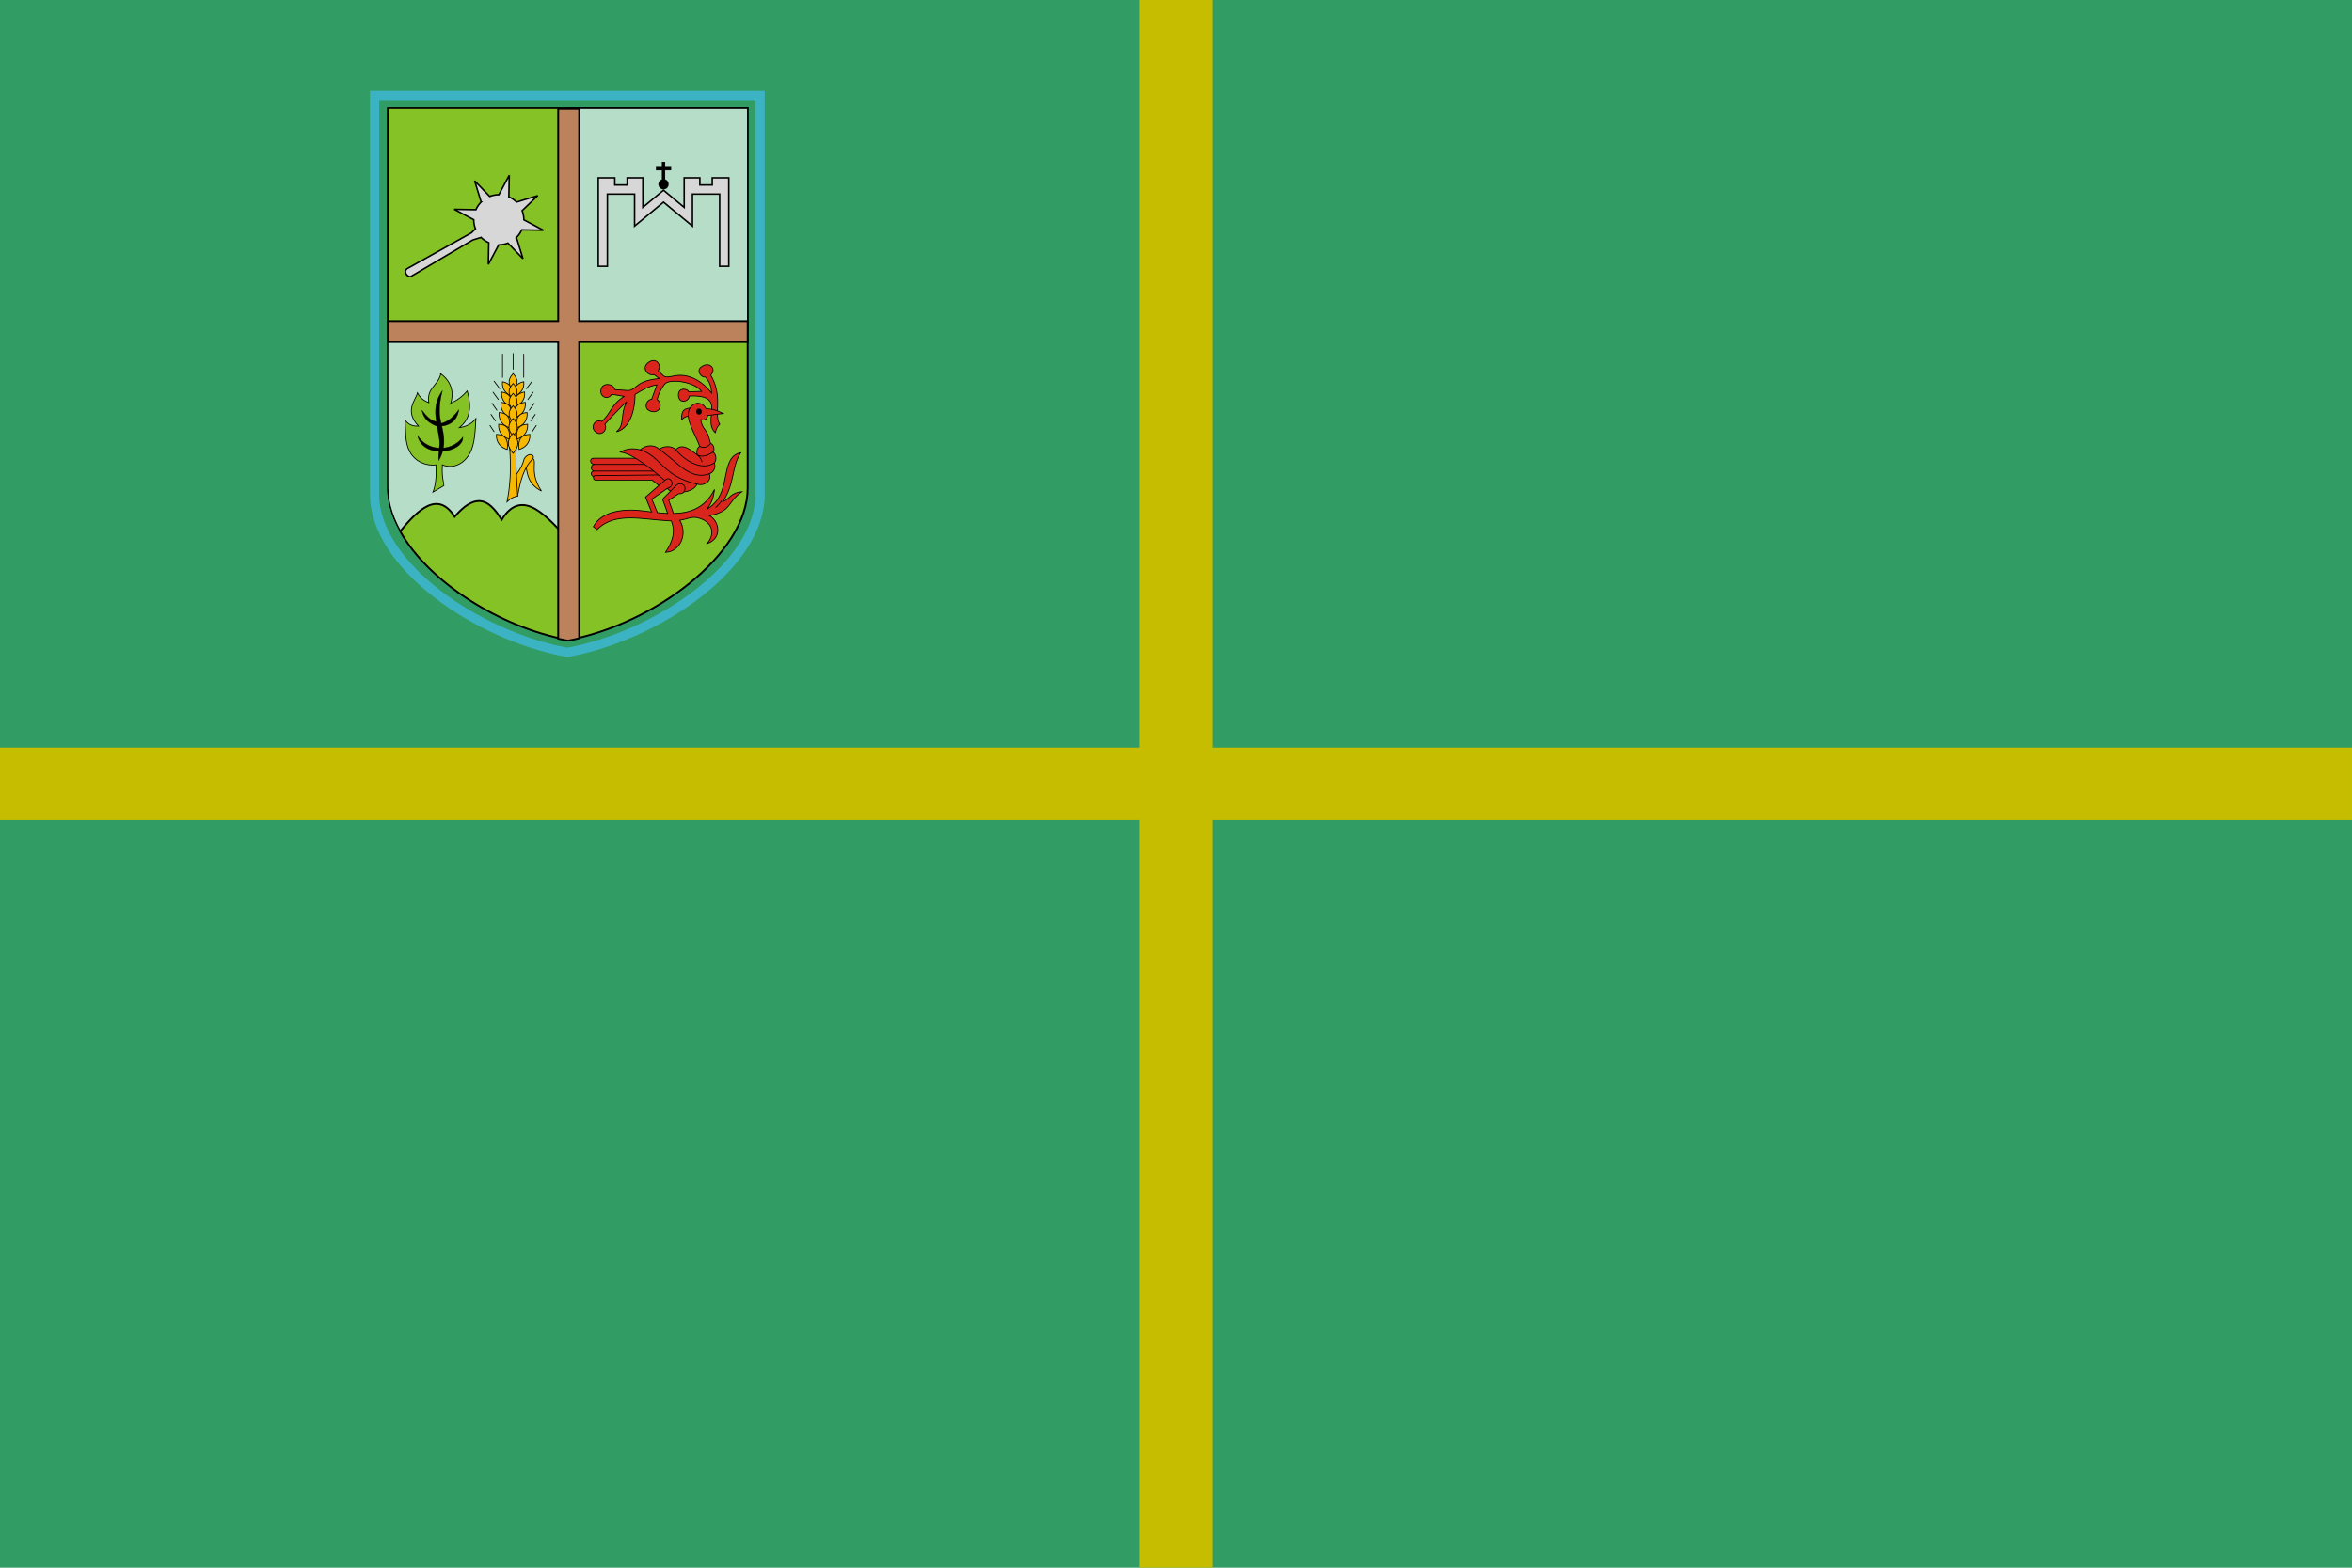
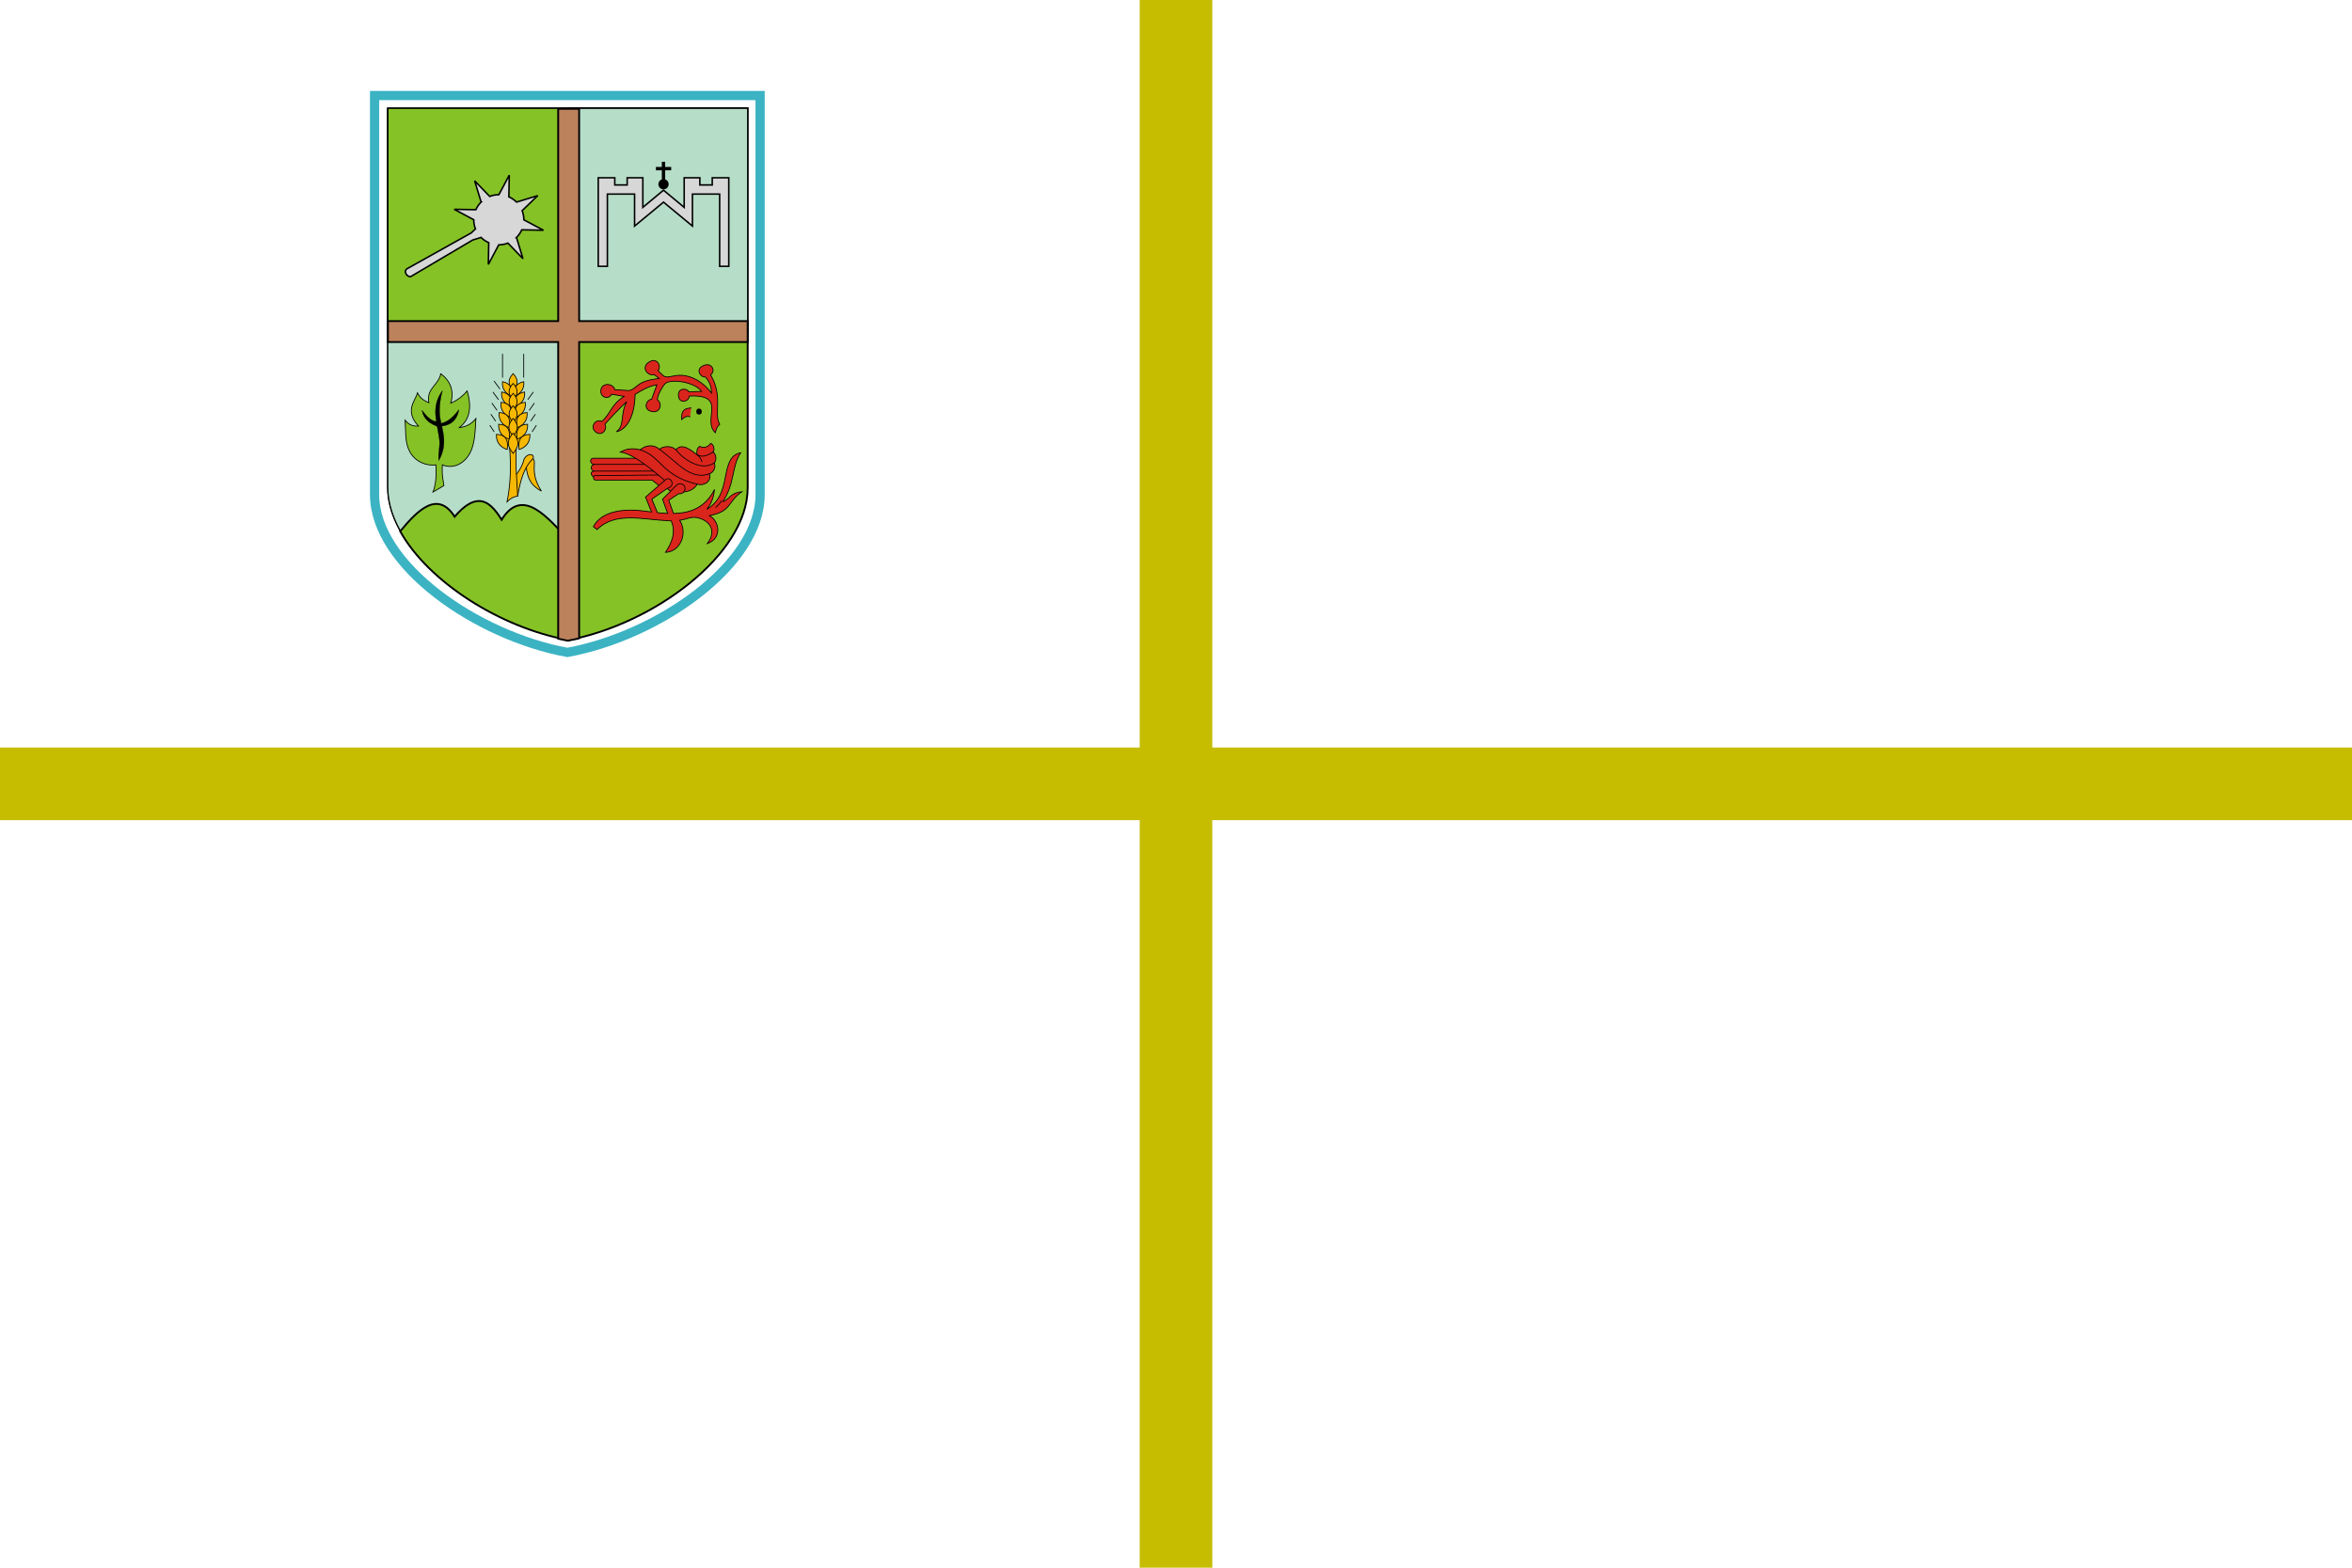
<svg xmlns="http://www.w3.org/2000/svg" width="900" height="600" version="1.1" viewBox="0 0 900 600">
  <g transform="translate(0,-522.52)">
-     <path d="m 0,522.52 h 900 v 600 H 0 Z" fill="#319c63" style="paint-order:fill markers stroke" />
    <g transform="matrix(.89 0 0 .89 8005.71 -116.435)">
      <path d="m-8668.37 930.579v-171.56h-165.761v171.56c0 30.316 43.86 60.729 82.88 67.913 39.021-7.184 82.88-37.597 82.88-67.913z" fill="none" stroke="#3bb3c3" stroke-linecap="round" stroke-width="3.969" />
      <path d="m-8674.031 927.501v-163.027h-154.439v163.027c0 28.503 40.533 58.594 77.219 65.348 36.687-6.754 77.219-36.845 77.219-65.348z" fill="none" stroke="#000" stroke-linecap="round" stroke-width=".529" />
      <g stroke="#000" stroke-linecap="round">
        <path d="m-8674.031 927.501v-163.027h-154.439v163.027c0 28.503 40.533 58.594 77.219 65.348 36.687-6.754 77.219-36.845 77.219-65.348z" fill="#b6ddc8" stroke-width=".529" />
        <path transform="matrix(.265 0 0 .265 -8874.31 754.071)" d="m465.105 39.318v863.148c138.658-25.528 291.854-139.254 291.854-246.982v-616.166z" fill="#85c226" stroke-width="3" />
        <path transform="matrix(.265 0 0 .265 -8874.31 754.071)" d="m465.105 39.318v364.174l291.854-4.078v-360.096z" fill="#b6ddc8" stroke-width="2" />
        <path transform="matrix(.265 0 0 .265 -8874.31 754.071)" d="m173.254 39.318v368.252l291.852-4.078v-364.174z" fill="#85c226" stroke-width="2" />
        <path d="m-8789.313 933.383c-2.893 0.018-6.273 1.933-10.394 6.738-7.224-11.31-15.667-3.103-23.415 6.278 12.191 21.883 43.205 41.408 71.871 46.686v-43.796c-7.831-7.622-19.04-22.776-28.25-7.858-2.795-4.537-5.847-8.072-9.812-8.047z" fill="#85c226" stroke-width=".794" />
        <path transform="matrix(.265 0 0 .265 -8874.31 754.071)" d="m449.516 40.207v344.475h-276.262v34h276.262v481.436c5.211 1.195 10.411 2.285 15.59 3.238 6.113-1.125 12.255-2.43 18.41-3.891v-480.783h273.443v-34h-273.443v-344.475z" fill="#bc825c" fill-rule="evenodd" stroke-width="3" />
        <path d="m-8776.219 793.251-4.481 8.416a10.767 10.767 0 0 0-0.017-1e-3 10.767 10.767 0 0 0-3.913 0.737l-6.468-6.714 2.783 9.125a10.767 10.767 0 0 0-2.255 3.295l-9.328-0.174 8.415 4.481a10.767 10.767 0 0 0 0 0.018 10.767 10.767 0 0 0 0.737 3.914l-1.788 1.722-27.404 15.294c-2.275 1.27 0.218 4.182 1.587 3.373l26.425-15.61 3.588-1.095a10.767 10.767 0 0 0 3.295 2.255l-0.174 9.328 4.481-8.415a10.767 10.767 0 0 0 0.017 1e-3 10.767 10.767 0 0 0 3.914-0.737l6.468 6.714-2.783-9.125a10.767 10.767 0 0 0 2.255-3.294l9.328 0.174-8.415-4.481a10.767 10.767 0 0 0 0-0.017 10.767 10.767 0 0 0-0.737-3.913l6.714-6.469-9.125 2.783a10.767 10.767 0 0 0-3.295-2.255z" fill="#d7d7d7" fill-rule="evenodd" stroke-width=".661" />
        <path d="m-8737.966 794.378v38.073h3.929v-31.057h11.693v13.751l12.441-10.29 12.442 10.29v-13.751h11.693v31.057h3.929v-38.073h-7.109v3.087h-5.332v-3.087h-6.736v12.722l-8.887-7.39-8.886 7.39v-12.722h-6.736v3.087h-5.332v-3.087z" fill="#d7d7d7" stroke-width=".661" />
        <path d="m-8710.581 787.539v2.232h-2.563v1.356h2.563v3.975a2.158 2.158 0 0 0-1.48 2.045 2.158 2.158 0 0 0 2.158 2.158 2.158 2.158 0 0 0 2.158-2.158 2.158 2.158 0 0 0-1.48-2.047v-3.974h2.564v-1.356h-2.564v-2.232z" fill-rule="evenodd" stroke-width=".079" />
      </g>
      <g transform="translate(-158.75)" stroke="#000" stroke-linecap="round">
        <path d="m-8646.9 878.672c-1.252 5.293-6.179 6.038-5.159 12.435-1.666-0.833-3.349-1.364-4.895-4.233-0.618 3.07-5.852 7.569 0.463 14.287-2.014 0.074-3.987-0.243-5.755-2.514 0.336 4.792-0.178 9.462 1.982 13.498 2.265 4.231 6.97 6.269 11.247 5.684 0.333 5.476-0.221 9.095-1.257 11.708l4.696-2.778c-0.3-2.626-0.925-3.822-0.661-8.93 4.532 1.903 9.365-0.321 11.936-5.184 1.983-3.751 2.202-9.206 2.484-14.725-1.946 2.479-4.393 3.538-7.086 3.903 3.282-2.665 5.957-6.911 3.335-15.778-2.283 2.671-4.625 4.19-7.031 5.261 1.121-3.832 0.883-8.83-4.3-12.634z" fill="#85c226" stroke-width=".344" />
        <g stroke-width=".132">
          <path d="m-8646.194 885.911c-0.468 1.614-1.8 6.972-1.036 11.678 0.8 4.93 3.651 11.097-0.554 18.397-0.355-3.39 0.715-5.965 0.228-9.4-1.057-7.443-3.693-13.774 1.363-20.674z" />
-           <path d="m-8656.905 905.135c2.137 10.483 19.803 7.588 19.504 0.748-5.391 7.125-15.9 5.715-19.504-0.748z" />
          <path d="m-8655.034 894.33c1.949 2.542 3.974 4.869 6.782 4.958l0.468 2.198c-3.718-1.192-6.514-3.229-7.25-7.156z" />
          <path d="m-8647.176 900.083c2.337-0.471 4.842-1.684 8.045-5.987-0.814 4.774-3.714 6.739-7.764 7.156" />
        </g>
      </g>
      <g transform="translate(-232.833)">
        <g fill="#f6b801" stroke="#000" stroke-linecap="round" stroke-width=".344">
          <path d="m-8533.195 915.184c1.836 1.24-1.61 5.942 3.638 13.924-2.721-1.521-6.365-3.754-6.614-11.972" />
          <path d="m-8539.777 931.258c1.096-6.356 2.61-12.332 6.582-16.073 0.907-1.917-1.982-2.819-3.77 0.033-0.968 4.117-3.737 7.314-4.766 8.169" />
          <path d="m-8543.316 909.363c0.898 10.307 0.274 17.935-1.025 24.375 1.676-1.703 3.151-2.266 4.564-2.48-0.315-6.849-1.051-12.938-0.562-21.233" />
        </g>
        <path d="m-8541.9 885.818-2.479 0.14-0.374 7.904-0.842 13.891 1.871 0.935 1.993 4.21 1.993-4.21 1.871-0.935-0.842-13.891-0.374-7.904-2.479-0.14" fill="#f6b801" />
-         <path d="m-8541.731 869.94v6.747" fill="none" stroke="#000" stroke-linecap="round" stroke-width=".344" />
        <g fill="#f6b801" stroke="#000" stroke-linecap="round" stroke-width=".344">
          <path d="m-8546.313 882.06c3.032 0.546 4.909 2.942 4.116 6.213-2.329-0.717-4.47-2.786-4.116-6.213z" />
          <path d="m-8546.677 886.492c3.291 0.561 4.743 2.512 4.116 6.213-2.329-0.717-4.47-2.786-4.116-6.213z" />
          <path d="m-8546.986 890.927c3.949 0.329 4.99 2.643 4.33 6.535-2.45-0.754-4.702-2.931-4.33-6.535z" />
          <path d="m-8547.74 895.313c3.95 0.315 4.999 2.625 4.353 6.52-2.452-0.745-4.713-2.914-4.353-6.52z" />
          <path d="m-8547.967 900.362c3.958 0.189 5.08 2.465 4.558 6.378-2.475-0.667-4.803-2.762-4.558-6.378z" />
          <path d="m-8548.902 904.696c4.038 0.193 5.183 2.514 4.65 6.507-2.525-0.68-4.9-2.818-4.65-6.507z" />
        </g>
        <g fill="none" stroke="#000" stroke-linecap="round" stroke-width=".344">
          <path d="m-8546.292 870.205v9.988" />
          <path d="m-8549.897 881.847 2.414 3.241" />
          <path d="m-8551.683 900.897 1.753 2.646" />
          <path d="m-8551.237 896.134 1.918 2.795" />
          <path d="m-8550.79 891.372s2.084 2.943 2.084 2.943" />
          <path d="m-8550.344 886.609s2.249 3.092 2.249 3.092" />
        </g>
        <g fill="#f6b801" stroke="#000" stroke-linecap="round" stroke-width=".344">
          <path d="m-8537.15 882.06c-3.032 0.546-4.909 2.942-4.116 6.213 2.329-0.717 4.47-2.786 4.116-6.213z" />
          <path d="m-8536.786 886.492c-3.291 0.561-4.743 2.512-4.116 6.213 2.329-0.717 4.47-2.786 4.116-6.213z" />
          <path d="m-8536.477 890.927c-3.949 0.329-4.99 2.643-4.33 6.535 2.45-0.754 4.702-2.931 4.33-6.535z" />
          <path d="m-8535.723 895.313c-3.95 0.315-4.999 2.625-4.353 6.52 2.452-0.745 4.713-2.914 4.353-6.52z" />
          <path d="m-8535.496 900.362c-3.958 0.189-5.08 2.465-4.558 6.378 2.475-0.667 4.803-2.762 4.558-6.378z" />
          <path d="m-8534.523 904.696c-4.038 0.193-5.183 2.514-4.65 6.507 2.525-0.68 4.9-2.818 4.65-6.507z" />
        </g>
        <g fill="none" stroke="#000" stroke-linecap="round" stroke-width=".344">
          <path d="m-8537.171 870.205v9.988" />
-           <path d="m-8533.566 881.847-2.414 3.241" />
          <path d="m-8531.78 900.897-1.753 2.646" />
          <path d="m-8532.226 896.134-1.918 2.795" />
          <path d="m-8532.673 891.372s-2.084 2.943-2.084 2.943" />
          <path d="m-8533.119 886.609s-2.249 3.092-2.249 3.092" />
        </g>
        <g fill="#f6b801" stroke="#000" stroke-linecap="round" stroke-width=".344">
          <path d="m-8541.731 878.574c-2.858 3.111-1.643 5.236 0 7.257 1.643-2.021 2.858-4.146 0-7.257z" />
          <path d="m-8541.731 882.807c-2.858 3.111-1.643 5.236 0 7.257 1.643-2.021 2.858-4.146 0-7.257z" />
          <path d="m-8541.731 887.074c-2.858 3.111-1.643 5.236 0 7.257 1.643-2.021 2.858-4.146 0-7.257z" />
          <path d="m-8541.731 892.398c-2.858 3.111-1.643 5.236 0 7.257 1.643-2.021 2.858-4.146 0-7.257z" />
          <path d="m-8541.731 897.893c-2.985 3.249-1.716 5.468 0 7.579 1.716-2.111 2.985-4.33 0-7.579z" />
          <path d="m-8541.731 904.223c-3.417 3.719-1.965 6.26 0 8.676 1.965-2.417 3.417-4.957 0-8.676z" />
        </g>
      </g>
      <g transform="translate(-269.875)" stroke="#000" stroke-linecap="round">
        <path d="m-8417.74 904.005c0.416-2.003 1.106-3.003 1.894-3.642-2.709-4.028 1.599-12.086-3.929-21.188 2.423-1.999 0.299-5.403-2.866-4.128-4.251 1.712-1.074 5.46 0.574 4.97 2.482 2.578 2.575 5.21 2.713 6.922-4.026-5.126-8.653-7.283-12.494-7.599-4.123-0.339-6.636 1.703-8.396 0.029l-2.122-2.018c1.747-2.166-0.805-6.362-4.425-3.329-2.862 2.398 0.323 5.798 2.694 4.99l2.245 1.66c-2.55 0.338-5.064 0.67-7.395 1.791-2.398 1.154-3.974 3.535-6.029 3.401l-5.706-0.374c-0.513-2.593-5.259-3.276-5.926-0.056-0.709 3.424 3.297 4.581 4.57 2.021l5.379 0.935c-5.761 3.609-5.787 7.616-9.682 10.781-2.551-1.351-5.145 2.274-2.664 4.43 2.639 2.292 5.399-1.016 4.067-3.237 2.898-3.29 5.943-6.439 9.401-9.729-3.005 5.622-0.657 10.122-4.443 12.956 4.489-0.908 7.94-6.787 8.021-16.043 3.102-1.961 6.214-3.695 9.378-4.116l-2.245 6.174c-2.415 0.208-3.89 4.525 0.126 5.308 3.635 0.709 4.667-3.438 2.307-5.121 0.226-2.137 2.062-5.515 3.32-6.829 2.169-2.265 12.629-0.966 15.716 3.274l-5.566 0.187c-0.362-1.459-4.72-2.062-4.384 1.704 0.326 3.66 4.588 2.529 4.665 0.12 16.807-0.786 5.266 10.25 11.202 15.756z" fill="#da251c" stroke-width=".344" />
        <g transform="translate(63.5)">
          <path d="m-8491.656 893.356c-2.857 0.194-4.279 0.985-4.068 4.961 1.327-1.17 2.542-1.629 3.605-1.124" fill="#da251c" stroke-width=".344" />
-           <path d="m-8487.819 910.885c-0.1-2.827-5.683-10.899-5.066-15.315 0.621-4.442 5.507-5.914 7.679-1.883 3.304 0.108 5.336 1.08 7.309 2.051l-6.582 0.827c-0.544 2.414-2.024 1.978-3.01 1.819 0.356 2.992 1.846 4.152 2.902 6.043 0.675 1.209 0.743 2.893 1.629 4.971" fill="#da251c" stroke-width=".344" />
          <ellipse cx="-8488.266" cy="894.917" rx="1.174" ry="1.25" fill-rule="evenodd" stroke-width=".079" />
        </g>
        <g fill="#da251c" stroke-width=".344">
          <path d="m-8436.358 923.915-5.292 3.109-3.307-2.646h-24.143c-1.048 0-1.16-0.903-0.992-1.488-0.993-0.145-1.844-2.363 0.463-2.381-1.89 0-2.021-2.775-0.017-2.877-2.074 0.065-2.361-2.646-0.447-2.646h19.91" />
          <path d="m-8470.092 922.89c0.303-0.556 0.722-0.426 1.091-0.43l28.575-0.298" />
          <path d="m-8469.629 920.509h26.888" />
          <path d="m-8469.827 917.632h24.077" />
        </g>
        <g transform="translate(79.375)" stroke-width=".344">
          <path d="m-8498.074 912.314c1.514 1.15 1.479 3.716 0.491 4.724 0.919 1.973-0.448 4.159-2.151 4.654 1.253 2.765-1.83 5.435-5.215 4.443-1.747 3.249-5.602 3.524-8.185 3.414l-3.134-0.327c-0.992-0.639-1.922-1.582-2.853-2.526l0.234-2.198c-4.667-3.956-13.489-11.52-19.083-12.161 2.168-1.229 4.733-1.923 8.513-0.982 2.759-2.336 6.11-2.176 8.325-0.234 1.458-1.299 5.043-1.807 7.063 0.234 2.536-3.082 6.241-0.075 9.121 2.152-0.199-1.253-0.322-2.64 1.076-3.648 1.958 1.121 3.818 0.024 4.771-1.263 1.495 0.526 1.71 3.112 1.029 3.718z" fill="#da251c" />
          <g fill="none">
            <path d="m-8502.915 916.5c-0.161-1.234-1.048-2.178-2.081-3.064 2.149 1.365 4.511 0.396 6.922-1.123" />
            <path d="m-8514.07 911.355c2.469 3.261 10.249 9.642 16.487 5.683" />
            <path d="m-8521.133 911.121c2.394 1.839 5.302 4.227 8.12 6.632 4.289 3.66 8.57 5.65 13.278 3.938" />
            <path d="m-8529.459 911.355c9.175 2.819 9.242 11.218 24.509 14.78" />
          </g>
        </g>
        <g transform="translate(79.375)">
          <path transform="matrix(.265 0 0 .265 -8874.31 754.071)" d="m1464.596 598.172c-15.211 3.359-19.591 14.691-23.398 31.865-4.378 19.744-6.161 44.949-31.756 60.059 9.704-11.951 11.129-22.063 12.551-32.174-15.328 30.172-39.994 38.372-66.543 38.951l-7.703-21.449 16.086-10.607c8.696 1.289 11.92-6.934 9.67-11.867-2.076-4.551-9.154-5.973-13.029-2.098l-22.805 22.805 8.318 23.121c-5.525-0.21-11.086-0.676-16.631-1.262l-9.01-21.859 25.189-17.59c14.978-4.063 4.755-20.725-2.916-14.055l-32.527 28.285 9.723 24.111c-4.092-0.513-8.161-1.048-12.16-1.57-28.13-3.673-67.559-2.128-82.238 25.365l6.01 4.773c29.594-29.697 74.162-16.038 117.031-14.252 1.143 0.048 2.236 0.069 3.305 0.08 7.817 18.667 1.268 35.192-9.32 51.117 23.645-0.749 36.727-29.88 23.102-52.051 12.605-1.942 18.591-6.083 27.709-4.338 21.346 4.086 33.003 21.917 16.896 42.248 25.578-8.892 19.029-37.284 3.711-45.432 36.904-7.14 28.579-22.358 52.504-38.715-19.144 1.74-19.609 12.067-30.936 16.086 20.045-29.914 13.863-56.773 29.168-79.549z" fill="#da251c" stroke-width="1.3" />
          <path d="m-8494.52 933.385c-0.674 1.146-1.541 1.906-2.385 2.713" fill="none" stroke-width=".344" />
        </g>
      </g>
    </g>
    <path d="m436.111 522.52v286.111h-436.111v27.778h436.111v286.111h27.778v-286.111h436.111v-27.778h-436.111v-286.111z" fill="#c6bd00" style="paint-order:fill markers stroke" />
  </g>
</svg>